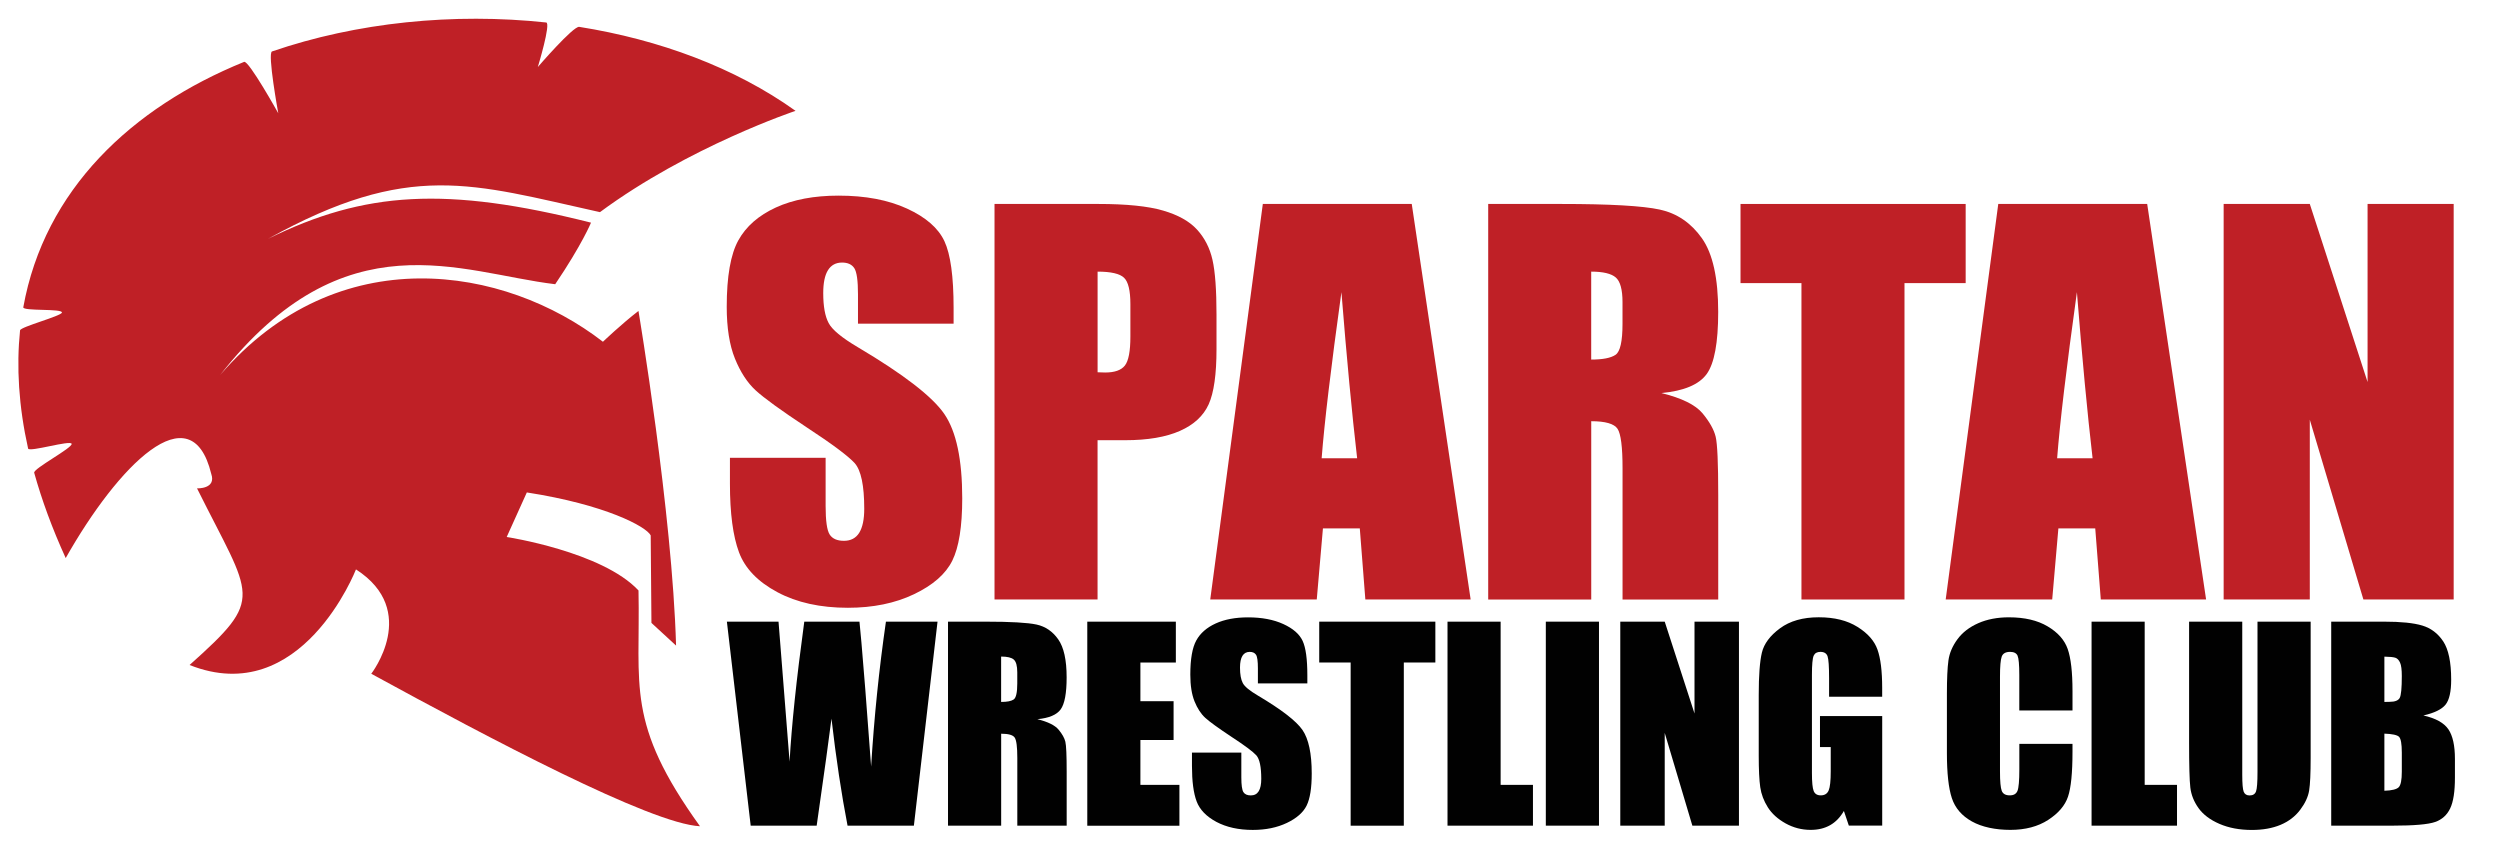
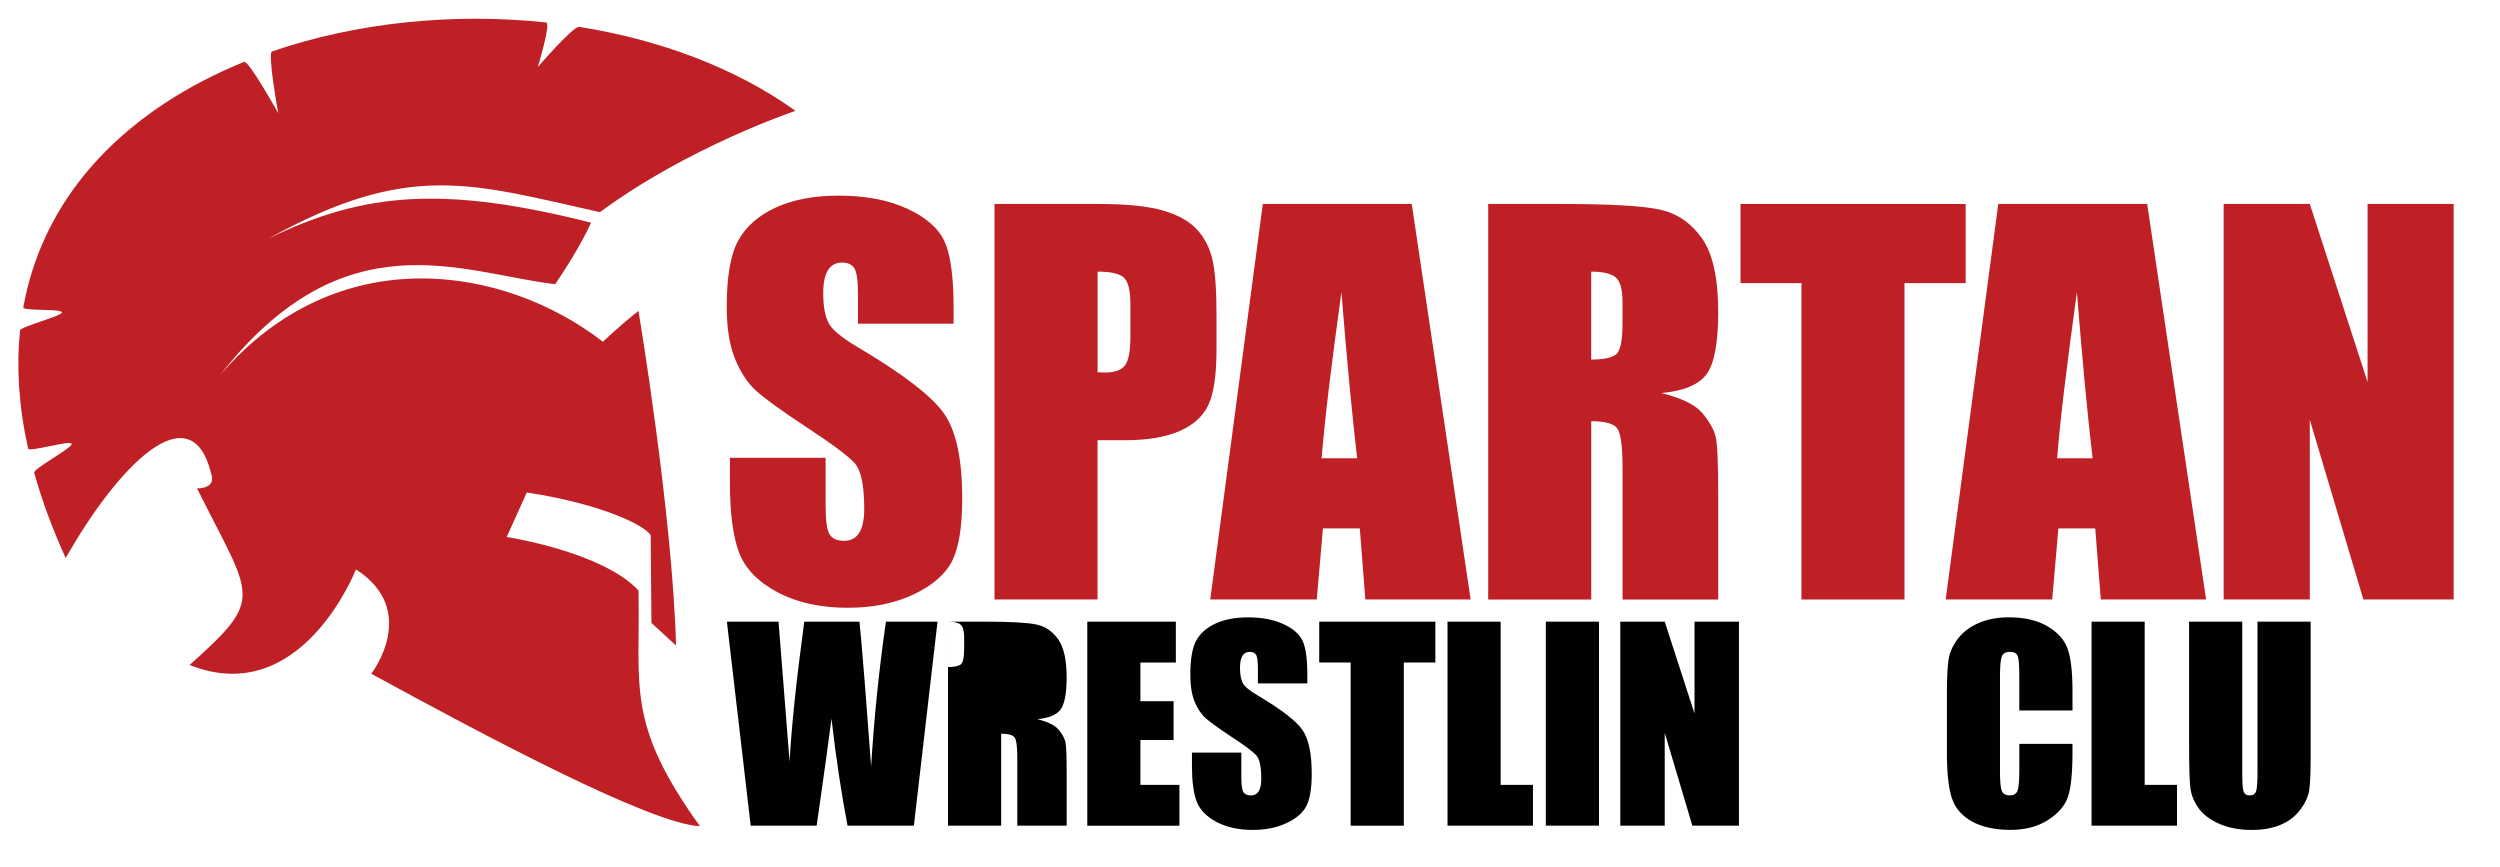
<svg xmlns="http://www.w3.org/2000/svg" viewBox="0 0 639.58 221.68" version="1.1" id="Layer_1">
  <defs>
    <style>
      .st0 {
        fill: #010101;
      }

      .st1 {
        fill: #bf2026;
      }
    </style>
  </defs>
  <g>
    <path d="M243.98,82.8h-24.48v-7.5c0-3.5-.31-5.73-.94-6.69-.63-.96-1.67-1.44-3.13-1.44-1.59,0-2.79.65-3.6,1.94s-1.22,3.25-1.22,5.88c0,3.38.46,5.92,1.37,7.63.87,1.71,3.36,3.77,7.45,6.19,11.73,6.95,19.12,12.66,22.17,17.12,3.05,4.46,4.57,11.65,4.57,21.56,0,7.21-.85,12.52-2.54,15.94-1.69,3.42-4.96,6.28-9.8,8.59-4.84,2.31-10.48,3.47-16.91,3.47-7.05,0-13.08-1.33-18.06-4-4.99-2.67-8.26-6.06-9.8-10.19-1.54-4.12-2.32-9.98-2.32-17.56v-6.62h24.48v12.31c0,3.79.34,6.23,1.03,7.31.69,1.08,1.91,1.62,3.66,1.62s3.06-.69,3.91-2.06c.85-1.38,1.28-3.42,1.28-6.12,0-5.96-.81-9.85-2.44-11.69-1.67-1.83-5.78-4.9-12.33-9.19-6.55-4.33-10.89-7.48-13.02-9.44-2.13-1.96-3.89-4.67-5.29-8.12-1.4-3.46-2.1-7.88-2.1-13.25,0-7.75.99-13.42,2.97-17,1.98-3.58,5.19-6.38,9.61-8.41,4.42-2.02,9.77-3.03,16.03-3.03,6.85,0,12.68,1.1,17.5,3.31,4.82,2.21,8.01,4.99,9.58,8.34,1.57,3.35,2.35,9.05,2.35,17.09v4Z" class="st1" />
    <path d="M254.44,52.18h26.55c7.18,0,12.7.56,16.56,1.69,3.86,1.12,6.76,2.75,8.7,4.88s3.26,4.7,3.94,7.72c.69,3.02,1.03,7.7,1.03,14.03v8.81c0,6.46-.67,11.17-2,14.12-1.34,2.96-3.79,5.23-7.36,6.81-3.57,1.58-8.23,2.38-13.99,2.38h-7.08v40.75h-26.36V52.18ZM280.8,69.49v25.75c.75.04,1.4.06,1.94.06,2.42,0,4.1-.59,5.04-1.78.94-1.19,1.41-3.66,1.41-7.41v-8.31c0-3.46-.54-5.71-1.63-6.75-1.09-1.04-3.34-1.56-6.76-1.56Z" class="st1" />
    <path d="M361.17,52.18l15.07,101.19h-26.94l-1.42-18.19h-9.43l-1.58,18.19h-27.25l13.45-101.19h38.1ZM347.2,117.24c-1.33-11.46-2.67-25.63-4.02-42.5-2.69,19.38-4.37,33.54-5.06,42.5h9.07Z" class="st1" />
    <path d="M380.72,52.18h18.66c12.44,0,20.86.48,25.26,1.44,4.4.96,7.99,3.41,10.77,7.34,2.78,3.94,4.16,10.22,4.16,18.84,0,7.88-.98,13.17-2.94,15.88-1.96,2.71-5.82,4.33-11.58,4.88,5.22,1.29,8.72,3.02,10.52,5.19,1.79,2.17,2.91,4.16,3.35,5.97.44,1.81.66,6.8.66,14.97v26.69h-24.48v-33.62c0-5.42-.43-8.77-1.28-10.06-.86-1.29-3.1-1.94-6.73-1.94v45.62h-26.36V52.18ZM407.08,69.49v22.5c2.96,0,5.04-.41,6.23-1.22,1.19-.81,1.78-3.45,1.78-7.91v-5.56c0-3.21-.57-5.31-1.72-6.31-1.15-1-3.25-1.5-6.29-1.5Z" class="st1" />
    <path d="M502.88,52.18v20.25h-15.65v80.94h-26.36v-80.94h-15.59v-20.25h57.6Z" class="st1" />
    <path d="M549.32,52.18l15.07,101.19h-26.94l-1.42-18.19h-9.43l-1.58,18.19h-27.25l13.45-101.19h38.1ZM535.35,117.24c-1.33-11.46-2.67-25.63-4.01-42.5-2.69,19.38-4.37,33.54-5.06,42.5h9.07Z" class="st1" />
    <path d="M627.73,52.18v101.19h-23.1l-13.71-46v46h-22.04V52.18h22.04l14.78,45.56v-45.56h22.04Z" class="st1" />
  </g>
  <path d="M203.5,28.34c-15.47-11.06-34.82-18.2-55.32-21.47-1.53-.24-10.59,10.28-10.59,10.28,0,0,3.43-11.26,2.14-11.4-23.7-2.53-48.42-.04-70.14,7.41-1.22.42,1.6,15.81,1.6,15.81,0,0-7.58-13.62-8.74-13.14C33.68,27.53,11.38,48.52,5.96,78.6c-.19,1.06,10.03.28,9.88,1.36-.12.89-10.62,3.65-10.71,4.56-.95,9.28-.36,19.36,2.06,30.23.23,1.01,10.88-2.24,11.14-1.21.26,1.04-9.88,6.36-9.58,7.41,1.94,6.96,4.6,14.24,8.06,21.82,13.36-23.63,32.07-42.7,37.23-21.56,1.37,3.94-3.63,3.73-3.63,3.73,14.13,28.4,17.56,27.78-1.91,45.19,28.64,11.4,42.57-24.46,42.57-24.46,16.42,10.57,3.91,26.7,3.91,26.7,30.07,16.42,71.5,38.39,84.1,39.01-19.09-26.53-15.22-35.66-15.73-60.32-9.28-9.95-33.72-13.68-33.72-13.68l5.15-11.4c20.04,3.11,30.54,8.71,31.69,10.99l.19,22.39,6.3,5.8c-.95-34-9.62-85.61-9.62-85.61-4.32,3.32-9.09,7.88-9.09,7.88-25.2-19.49-67.77-26.53-97.93,8.5,31.88-40.63,61.47-26.12,85.72-23.22,6.87-10.16,9.16-15.75,9.16-15.75-37.04-9.33-57.84-8.08-82.66,4.15,36.27-20.11,52.12-14.1,84.95-6.84,22.72-16.79,50.02-25.91,50.02-25.91Z" class="st1" />
  <g>
    <path d="M239.85,159.04l-6.05,52.19h-16.97c-1.55-8.02-2.93-17.14-4.11-27.37-.54,4.39-1.81,13.51-3.79,27.37h-16.88l-6.09-52.19h13.21l1.44,18.21,1.39,17.61c.5-9.11,1.75-21.05,3.76-35.82h14.12c.19,1.53.68,7.26,1.48,17.21l1.5,19.86c.77-12.63,2.04-24.99,3.79-37.07h13.21Z" class="st0" />
-     <path d="M242.53,159.04h9.62c6.42,0,10.76.25,13.03.74,2.27.49,4.12,1.76,5.55,3.79,1.43,2.03,2.15,5.27,2.15,9.72,0,4.06-.51,6.79-1.52,8.19-1.01,1.4-3,2.24-5.97,2.51,2.69.67,4.5,1.56,5.43,2.68.93,1.12,1.5,2.14,1.73,3.08.23.94.34,3.51.34,7.72v13.77h-12.63v-17.34c0-2.79-.22-4.52-.66-5.19-.44-.67-1.6-1-3.47-1v23.53h-13.6v-52.19ZM256.12,167.97v11.61c1.53,0,2.6-.21,3.21-.63.61-.42.92-1.78.92-4.08v-2.87c0-1.65-.3-2.74-.89-3.26-.59-.52-1.67-.77-3.25-.77Z" class="st0" />
+     <path d="M242.53,159.04h9.62c6.42,0,10.76.25,13.03.74,2.27.49,4.12,1.76,5.55,3.79,1.43,2.03,2.15,5.27,2.15,9.72,0,4.06-.51,6.79-1.52,8.19-1.01,1.4-3,2.24-5.97,2.51,2.69.67,4.5,1.56,5.43,2.68.93,1.12,1.5,2.14,1.73,3.08.23.94.34,3.51.34,7.72v13.77h-12.63v-17.34c0-2.79-.22-4.52-.66-5.19-.44-.67-1.6-1-3.47-1v23.53h-13.6v-52.19Zv11.61c1.53,0,2.6-.21,3.21-.63.61-.42.92-1.78.92-4.08v-2.87c0-1.65-.3-2.74-.89-3.26-.59-.52-1.67-.77-3.25-.77Z" class="st0" />
    <path d="M278.15,159.04h22.67v10.45h-9.07v9.9h8.49v9.93h-8.49v11.48h9.98v10.45h-23.57v-52.19Z" class="st0" />
    <path d="M334.44,174.83h-12.63v-3.87c0-1.8-.16-2.96-.48-3.45s-.86-.74-1.61-.74c-.82,0-1.44.33-1.86,1s-.63,1.68-.63,3.03c0,1.74.24,3.05.71,3.94.45.88,1.73,1.95,3.84,3.19,6.05,3.59,9.86,6.53,11.44,8.83,1.57,2.3,2.36,6.01,2.36,11.12,0,3.72-.44,6.46-1.31,8.22-.87,1.76-2.56,3.24-5.05,4.43-2.5,1.19-5.4,1.79-8.72,1.79-3.64,0-6.74-.69-9.32-2.06-2.57-1.38-4.26-3.13-5.05-5.25-.8-2.13-1.19-5.15-1.19-9.06v-3.42h12.63v6.35c0,1.96.18,3.21.53,3.77.36.56.98.84,1.89.84s1.58-.35,2.02-1.06c.44-.71.66-1.76.66-3.16,0-3.07-.42-5.08-1.26-6.03-.86-.95-2.98-2.53-6.36-4.74-3.38-2.24-5.62-3.86-6.72-4.87-1.1-1.01-2.01-2.41-2.73-4.19s-1.08-4.06-1.08-6.83c0-4,.51-6.92,1.53-8.77s2.67-3.29,4.96-4.34c2.28-1.04,5.04-1.56,8.27-1.56,3.53,0,6.54.57,9.03,1.71,2.49,1.14,4.13,2.57,4.94,4.3.81,1.73,1.21,4.67,1.21,8.82v2.06Z" class="st0" />
    <path d="M367.21,159.04v10.45h-8.07v41.75h-13.6v-41.75h-8.04v-10.45h29.71Z" class="st0" />
    <path d="M383.91,159.04v41.75h8.27v10.45h-21.86v-52.19h13.6Z" class="st0" />
    <path d="M409.07,159.04v52.19h-13.6v-52.19h13.6Z" class="st0" />
    <path d="M444.88,159.04v52.19h-11.92l-7.07-23.73v23.73h-11.37v-52.19h11.37l7.62,23.5v-23.5h11.37Z" class="st0" />
-     <path d="M481.54,178.25h-13.6v-4.74c0-2.99-.13-4.86-.39-5.61-.26-.75-.87-1.13-1.84-1.13-.84,0-1.41.32-1.71.97s-.45,2.3-.45,4.96v25.05c0,2.34.15,3.88.45,4.62.3.74.9,1.11,1.81,1.11.99,0,1.66-.42,2.02-1.26s.53-2.47.53-4.9v-6.19h-2.75v-7.93h15.92v28.01h-8.54l-1.26-3.74c-.93,1.61-2.09,2.82-3.51,3.63s-3.08,1.21-4.99,1.21c-2.28,0-4.42-.55-6.42-1.66-1.99-1.11-3.51-2.48-4.54-4.11-1.03-1.63-1.68-3.35-1.94-5.14-.26-1.79-.39-4.49-.39-8.08v-15.51c0-4.99.27-8.61.81-10.86s2.08-4.33,4.63-6.21c2.55-1.88,5.85-2.82,9.9-2.82s7.29.82,9.91,2.45,4.34,3.57,5.13,5.82c.8,2.25,1.2,5.51,1.2,9.78v2.26Z" class="st0" />
    <path d="M530.2,181.76h-13.6v-9.07c0-2.64-.15-4.28-.44-4.94-.29-.65-.93-.98-1.92-.98-1.12,0-1.83.4-2.13,1.19-.3.8-.45,2.51-.45,5.16v24.24c0,2.54.15,4.19.45,4.96s.98,1.16,2.04,1.16,1.67-.39,1.99-1.16c.31-.78.47-2.6.47-5.46v-6.56h13.6v2.03c0,5.4-.38,9.23-1.15,11.49-.76,2.26-2.45,4.24-5.07,5.94-2.62,1.7-5.84,2.55-9.67,2.55s-7.27-.72-9.85-2.16c-2.58-1.44-4.29-3.43-5.13-5.98s-1.26-6.38-1.26-11.49v-15.25c0-3.76.13-6.58.39-8.46.26-1.88,1.03-3.69,2.31-5.43,1.28-1.74,3.06-3.11,5.33-4.11s4.88-1.5,7.83-1.5c4,0,7.31.77,9.91,2.32,2.61,1.54,4.32,3.47,5.13,5.78s1.23,5.9,1.23,10.77v4.96Z" class="st0" />
    <path d="M548.68,159.04v41.75h8.27v10.45h-21.86v-52.19h13.6Z" class="st0" />
    <path d="M591.14,159.04v34.88c0,3.96-.13,6.73-.39,8.33-.26,1.6-1.02,3.25-2.29,4.93-1.27,1.69-2.95,2.97-5.02,3.84-2.08.87-4.53,1.31-7.35,1.31-3.12,0-5.88-.52-8.27-1.55-2.39-1.03-4.18-2.38-5.36-4.03-1.18-1.65-1.88-3.4-2.1-5.24-.22-1.84-.32-5.7-.32-11.59v-30.88h13.6v39.14c0,2.28.12,3.73.37,4.37.25.63.75.95,1.5.95.86,0,1.41-.35,1.66-1.05.25-.7.37-2.35.37-4.95v-38.46h13.6Z" class="st0" />
-     <path d="M596.41,159.04h13.56c4.28,0,7.53.33,9.74,1s3.99,2.01,5.34,4.04,2.04,5.3,2.04,9.81c0,3.05-.48,5.18-1.44,6.38-.96,1.2-2.85,2.13-5.67,2.77,3.14.71,5.27,1.89,6.39,3.53,1.12,1.65,1.68,4.17,1.68,7.56v4.84c0,3.53-.4,6.14-1.21,7.84-.81,1.7-2.09,2.86-3.86,3.48-1.77.62-5.38.94-10.85.94h-15.73v-52.19ZM610,167.97v11.61c.58-.02,1.03-.03,1.36-.03,1.33,0,2.18-.33,2.55-.98.37-.66.55-2.53.55-5.62,0-1.63-.15-2.78-.45-3.43-.3-.66-.69-1.07-1.18-1.24-.49-.17-1.43-.27-2.83-.29ZM610,187.7v14.6c1.92-.06,3.14-.37,3.67-.9s.79-1.86.79-3.97v-4.87c0-2.24-.24-3.59-.71-4.06s-1.72-.74-3.75-.81Z" class="st0" />
  </g>
</svg>